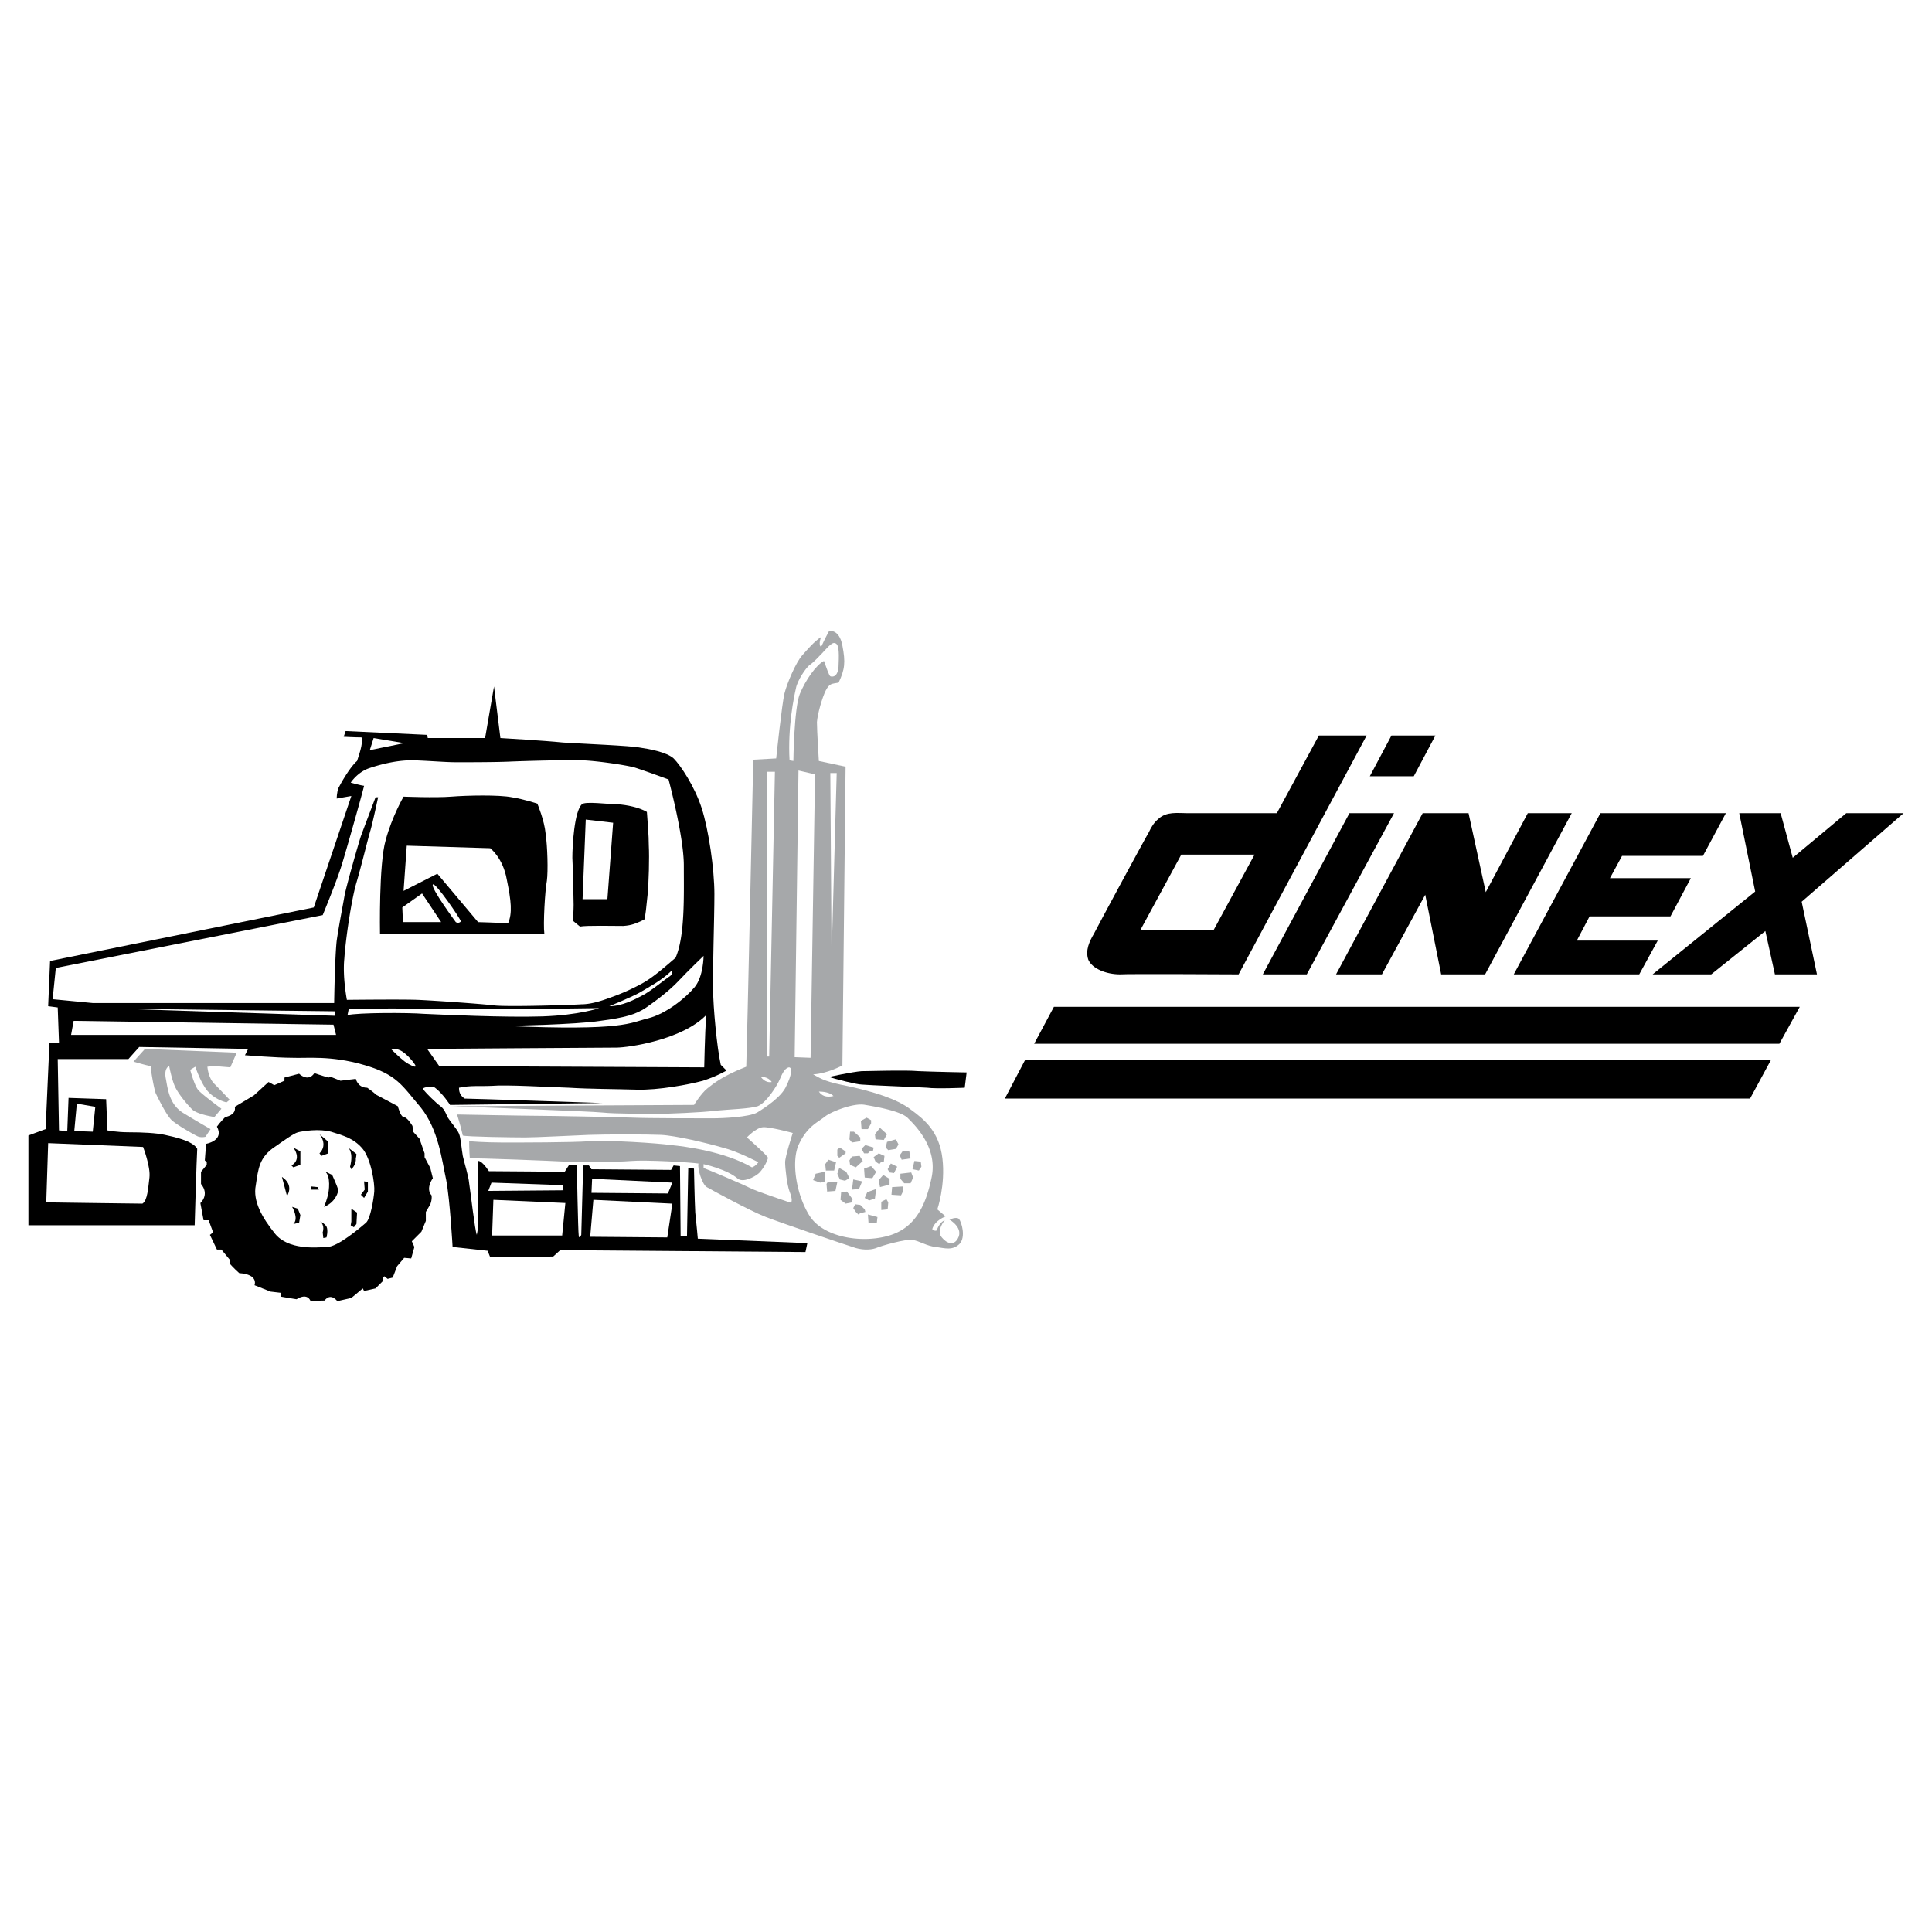
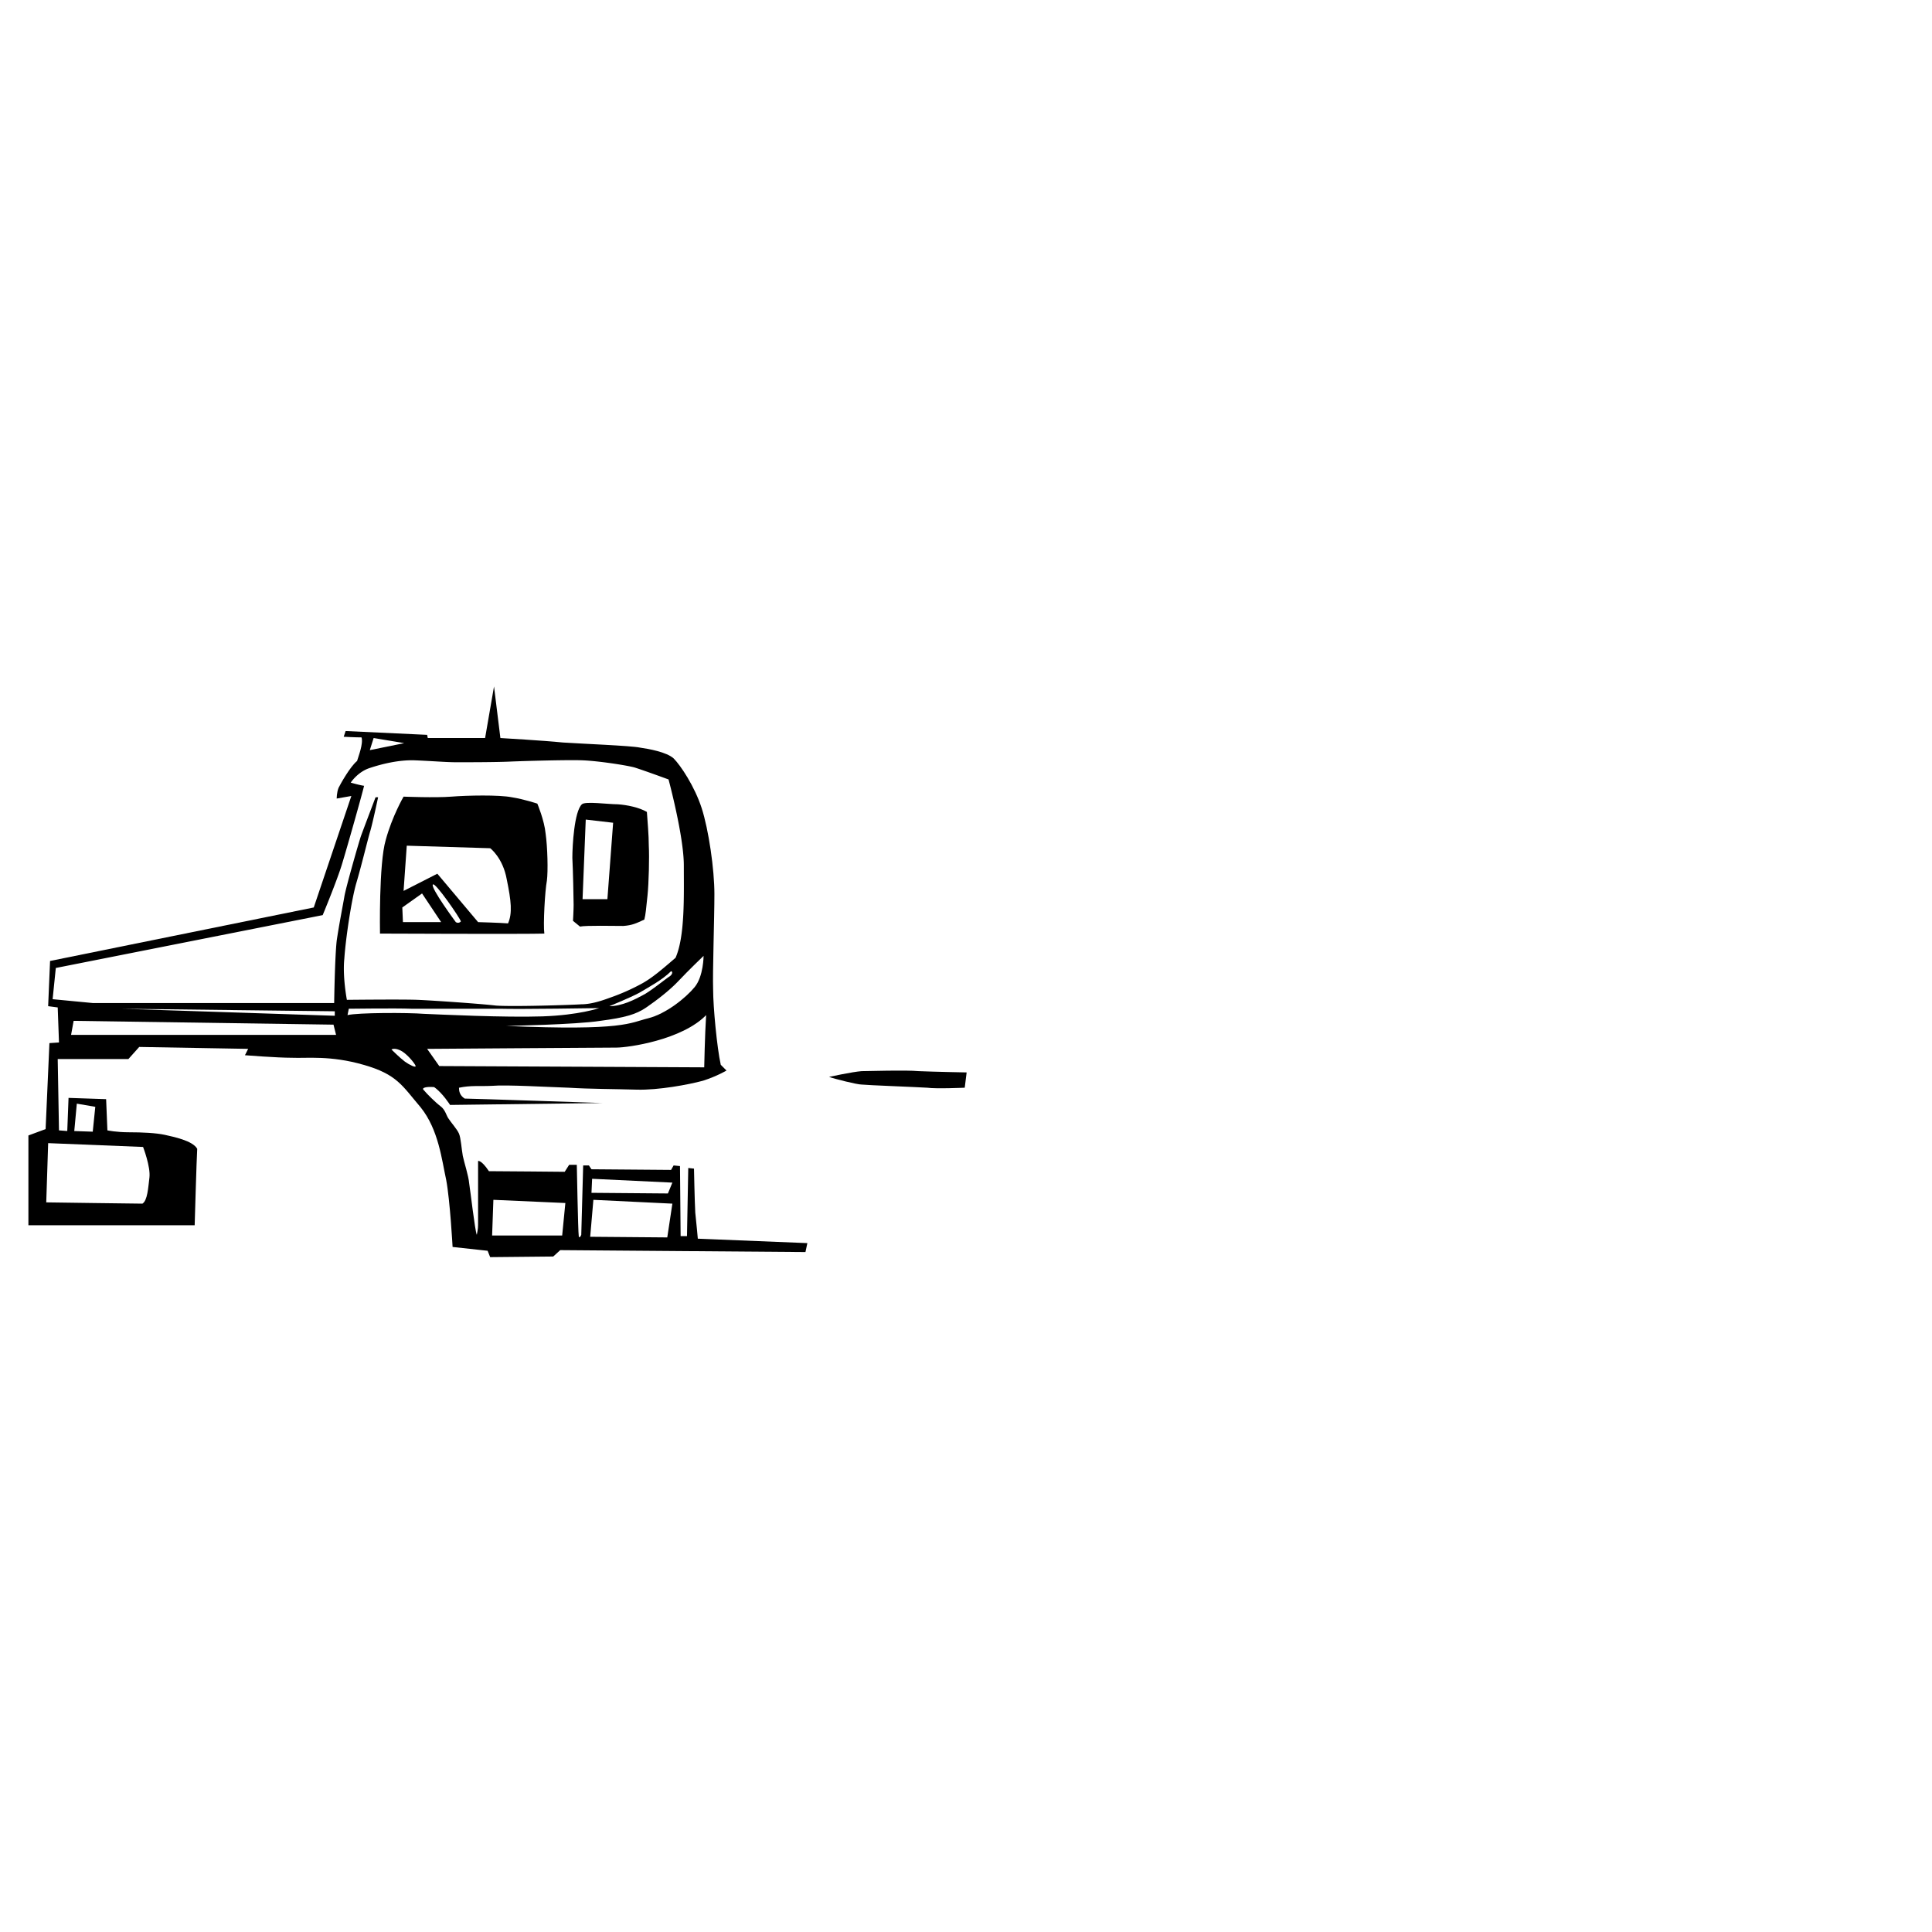
<svg xmlns="http://www.w3.org/2000/svg" width="2500" height="2500" viewBox="0 0 192.756 192.756">
  <g fill-rule="evenodd" clip-rule="evenodd">
    <path fill="#fff" d="M0 0h192.756v192.756H0V0z" />
-     <path d="M189.922 81.133h-5.721l-5.338 4.449-1.207-4.449h-4.131l1.59 7.817-10.232 8.261h5.847l5.401-4.321.953 4.321h4.195l-1.525-7.245 10.168-8.833zM163.549 97.211l1.844-3.368h-8.073l1.272-2.415h8.07l2.033-3.813h-8.07l1.207-2.224h8.072l2.287-4.258h-12.519l-8.643 16.078h12.52zM133.299 97.211h4.576l4.322-7.944 1.588 7.944h4.385l8.642-16.078h-4.384l-4.194 7.88-1.716-7.88h-4.577l-8.642 16.078zM143.213 73.38h-4.385l-2.16 4.067h4.385l2.16-4.067zM125.992 97.211h4.385l8.705-16.078h-4.447l-8.643 16.078zM111.756 97.211c.637-.064 11.82 0 11.82 0L136.35 73.38h-4.766l-4.193 7.753h-8.898c-1.016 0-2.096-.191-2.922.571-.383.318-.699.763-.953 1.335-.318.508-5.084 9.342-5.467 10.104-.443.762-.889 1.652-.57 2.605.38.891 1.778 1.463 3.175 1.463zm6.101-11.947h7.309l-4.068 7.499h-7.307l4.066-7.499zM103.178 104.137h74.351l2.033-3.686h-74.414l-1.97 3.686zM100.254 109.604h74.351l2.098-3.877h-74.416l-2.033 3.877zM23.424 110.428l1.907-1.143 1.461-1.334.572.316 1.017-.443v-.318l1.461-.381s.89.889 1.525-.064c.509.191 1.398.445 1.398.445l.254-.064.954.383 1.525-.191s.191.889 1.144.889c.636.445.89.699.89.699l2.161 1.145s.254 1.018.572 1.08c.381 0 .89.891.89.891l.063.572.635.697.508 1.463v.381l.572 1.08.254 1.018s-.763 1.016-.127 1.715c.063.445-.127.891-.127.891l-.445.762v.891l-.445 1.08-.953.953.254.572-.318 1.143-.699-.062-.699.826-.445 1.143-.508.129-.318-.256-.19.127v.383l-.699.699-1.144.254-.127-.254-1.144.953-1.398.316s-.636-.889-1.271-.062c-.445 0-1.398.062-1.398.062s-.254-.889-1.398-.189c-.826-.127-1.525-.254-1.525-.254v-.383l-1.081-.127-1.588-.635s.445-1.08-1.525-1.207c-.572-.51-.953-.953-.953-.953l.064-.318-.89-1.08h-.445l-.699-1.463.318-.254-.445-1.207h-.508l-.318-1.715s.953-.826.063-1.906v-1.209l.572-.699v-.254l-.191-.189.127-1.652s1.843-.318 1.08-1.717c.318-.445.826-.953.826-.953s1.145-.194.954-1.022z" />
    <path d="M27.492 114.369c.826-.572 1.779-1.271 2.224-1.398.508-.127 2.097-.381 3.304-.062 1.208.381 2.225.635 3.114 1.65.89 1.018 1.271 3.561 1.207 4.322-.063.762-.381 2.732-.826 3.113-.444.381-2.796 2.416-3.876 2.416-1.144.062-3.876.316-5.211-1.336-1.271-1.588-2.225-3.24-1.907-4.828.255-1.652.318-2.797 1.971-3.877z" fill="#fff" />
-     <path d="M45.031 110.365l24.212-.127s.699-1.145 1.335-1.652c.635-.508 1.588-1.271 3.876-2.16.063-1.398.699-30.631.699-30.631l2.288-.127s.572-5.465.826-6.482c.254-1.017 1.144-3.114 1.779-3.813.572-.635 1.144-1.334 1.906-1.843-.318.572-.127 1.271.063.826.19-.444.699-1.397.699-1.397s1.017-.255 1.334 1.461c.317 1.652.254 2.351-.381 3.686-.699.127-.89.064-1.271.763-.381.762-.826 2.351-.89 3.177 0 .826.191 3.877.191 3.877l2.668.571-.317 29.805s-1.525.826-2.923.889c.89.508 1.334.764 3.623 1.207 2.288.51 4.702 1.209 6.1 2.289 1.398 1.016 2.86 2.225 3.178 4.893.318 2.67-.508 5.084-.508 5.084l.826.699s-1.081.381-1.334 1.271c.254.254.445.127.445.127s.254-.826.826-1.018c-.063 0-.889 1.08-.317 1.717.508.635 1.208.826 1.589.127.635-1.08-.826-1.906-.826-1.906s.699-.318.953-.064c.254.318.699 1.779.063 2.479-.699.699-1.462.445-2.351.318-.89-.064-1.716-.637-2.352-.699-.635-.127-3.114.572-3.686.826-.572.189-1.461.189-2.288-.127-.826-.256-6.99-2.352-8.643-2.986-1.652-.637-5.465-2.734-5.91-2.988-.445-.254-.954-1.842-.826-2.352-.826-.127-5.275-.381-6.736-.254-1.525.127-5.465.127-6.545.064-1.081-.064-9.024-.383-9.533-.318-.063-.699-.063-1.717-.063-1.717s1.525.129 3.368.129 6.736 0 8.643-.129c1.907-.127 6.8.191 8.135.383 1.334.127 5.338.635 8.07 2.225.381-.127.635-.51.635-.51s-2.034-1.08-3.559-1.461c-1.525-.445-4.703-1.207-6.164-1.271-1.398-.062-5.529-.062-7.181 0-1.652.064-5.274.254-6.355.254-1.144 0-5.846-.062-6.228-.189-.19-.891-.572-2.098-.572-2.098s6.799.127 7.88.127c1.144 0 8.262.127 9.723.191 1.398.062 6.736.062 7.88.062s3.622-.127 4.448-.572c.826-.508 2.479-1.588 2.923-2.668.508-1.018.635-1.844.254-1.844-.317.064-.572.381-.89 1.145-.318.762-1.398 2.414-2.224 2.732-.762.254-2.859.318-4.194.445-1.335.189-4.957.316-5.72.316-.826 0-4.448 0-5.528-.127-1.079-.127-15.123-.635-15.123-.635z" fill="#a6a8aa" />
    <path d="M4.995 95.876l26.309-5.338 3.75-11.121-1.461.254s0-.635.19-1.081c.191-.381 1.144-2.097 1.843-2.668.127-.445.635-1.716.445-2.352-.636 0-1.779-.063-1.779-.063l.19-.572 8.134.381.063.318h5.719l.89-5.147.636 5.147s4.385.254 6.228.445c1.906.127 6.8.318 7.689.508.89.127 2.669.445 3.368 1.081.699.699 2.097 2.796 2.796 4.957.699 2.161 1.271 6.101 1.271 8.579s-.19 7.816-.127 9.533c0 1.715.381 5.783.762 7.498l.572.572s-.953.572-2.352 1.018c-1.397.381-4.448.953-6.609.889-2.097-.064-4.766-.064-6.736-.191-1.97-.062-6.292-.316-7.689-.189-1.334.062-2.097-.064-3.305.189 0 .318.063.764.572 1.082.699 0 13.727.443 13.727.443l-15.188.191s-.763-1.207-1.589-1.779c-.762-.064-1.334.062-1.017.318.254.316 1.144 1.207 1.652 1.588s.572.953.826 1.271c.19.316.826 1.016 1.017 1.461.191.445.254 1.525.381 2.225.127.635.572 1.969.635 2.732.127.762.572 4.703.763 5.146.127-.697.127-.635.127-1.461v-5.91s.318-.127 1.08 1.018c1.081 0 7.562.062 7.562.062l.445-.699h.762s.127 6.736.191 7.055c0 .318.19.127.254-.064 0-.254.191-6.926.191-6.926h.572l.254.381 7.944.064.254-.445.635.064.064 6.99h.635l.127-6.801.572.064s.064 3.24.127 4.385c.127 1.143.254 2.605.254 2.605l10.93.443-.19.891-24.466-.191-.699.637-6.292.062-.254-.635-3.495-.381s-.254-4.639-.635-6.674c-.445-2.033-.763-5.02-2.542-7.244-1.843-2.16-2.351-3.305-5.719-4.258-3.305-.953-5.656-.635-7.117-.699-1.525 0-4.703-.254-4.703-.254l.318-.635-10.867-.191-1.08 1.207H5.758l.127 7.117.826.064.127-3.305 3.75.127.127 3.113s.89.191 2.161.191c1.334 0 2.669.064 3.559.254.826.191 2.796.572 3.241 1.398-.063.953-.254 7.625-.254 7.625H2.834v-8.959l1.716-.637.381-8.578.954-.064-.127-3.494-.954-.127.191-4.51z" />
    <path d="M5.25 99.689l.318-3.114 26.627-5.274s1.398-3.368 1.906-5.02 2.034-7.054 2.224-7.88c-.445-.063-1.334-.318-1.334-.318s.699-1.08 1.906-1.461c1.144-.381 2.86-.826 4.512-.763 1.652.064 3.114.191 4.13.191 1.081 0 3.813 0 5.275-.063 1.398-.063 5.974-.191 7.372-.127 1.461.064 4.067.445 5.083.699 1.017.318 3.432 1.208 3.432 1.208s1.525 5.655 1.525 8.579c0 2.987.127 7.054-.826 9.214-1.334 1.145-2.288 1.971-3.305 2.541a21.108 21.108 0 0 1-3.304 1.463c-1.017.381-1.97.635-2.796.635-.89.064-6.799.254-8.515.127-1.652-.191-6.292-.508-7.817-.572-1.525-.062-7.054 0-7.054 0s-.445-2.287-.254-4.13c.127-1.906.699-5.846 1.207-7.562.509-1.716 1.144-4.385 1.398-5.211.254-.89.763-3.305.763-3.305h-.254s-1.208 3.177-1.461 3.876c-.254.763-1.525 5.211-1.652 6.038-.127.762-.509 2.669-.763 4.385-.191 1.716-.254 6.228-.254 6.228H9.253l-4.003-.384zM82.334 111.383c.445-.383 2.796-1.398 4.003-1.145 1.144.189 3.623.635 4.258 1.334.699.699 2.987 2.924 2.351 5.91-.635 3.051-1.779 5.148-4.448 5.848-2.605.697-6.292.127-7.689-1.971-1.398-2.16-1.906-5.592-1.08-7.244.825-1.717 1.779-2.097 2.605-2.732z" fill="#fff" />
-     <path fill="#a6a8aa" d="M87.799 118.436l-.127-.7.445-.507.635.38v.573l-.953.254zM86.274 119.516l.254-.573.889-.316-.126.953-.572.191-.445-.255zM85.13 120.533l.191-.381.508.063.445.445.063.254-.508.127-.191.127-.254-.254-.254-.381zM83.922 118.943l.573-.062.571.762-.063.318-.636.127-.508-.381.063-.764zM85.13 117.674l.89.189-.318.764-.699.062.127-1.015zM86.91 116.34l.507.57-.38.637-.763-.065-.064-.888.7-.254zM88.879 116.084l.636.318-.318.635-.445-.062-.19-.319.317-.572zM87.672 115.068l.572.254-.063.573h-.255l-.191.253-.381-.253-.19-.446.508-.381zM85.956 114.623l.381-.381.827.254-.064.318-.318.063-.19.191h-.382l-.254-.445zM84.812 116.211l-.063-.443.254-.383.763-.063.317.508-.699.637-.572-.256zM86.592 121.168l.953.256-.064.57-.826.065-.063-.891zM87.926 119.898l.509-.255.19.318-.063.699-.636.063v-.825zM89.006 118.436l1.081-.063v.508l-.191.381-.953-.063.063-.763zM89.833 117.102l1.08-.127.191.507-.255.573h-.635l-.381-.446v-.507zM91.23 115.83l.636.065.064.507-.254.381-.636-.127.19-.826zM90.087 114.814l.635.063.127.699-.889.127-.191-.445.318-.444zM88.498 113.924l.89-.254.254.508-.254.445-.763.127-.254-.254.127-.572zM87.799 112.525l-.508.637.063.508.827.062.317-.57-.699-.637zM85.956 112.652l-.063-.826.571-.316.446.254v.316l-.318.572h-.636zM84.812 112.908h.382l.635.571v.38l-.826.129-.254-.318.063-.762zM83.542 115.322l.19.19.635-.444v-.191l-.572-.381-.253.192v.634zM83.732 116.529l.699.381.318.637-.445.254-.509-.127-.253-.572.19-.573zM82.397 116.783l-.063-.635.317-.445.764.254-.191.826h-.827zM82.588 117.928h.954l-.191.888-.827.065-.063-.762.127-.191zM81.126 117.736l.255-.634.889-.192.064.953-.508.127-.7-.254z" />
    <path d="M78.775 75.858l.381.064s.064-5.211.636-6.673c.572-1.398 1.652-2.923 2.415-3.305.254.699.509 1.462.636 1.525s.826.19.826-1.208c.063-1.398 0-2.034-.381-2.097-.318-.127-.953.699-1.271 1.017-.317.318-.826.89-1.208 1.144s-1.271 1.588-1.398 2.351c-.191.827-.827 3.815-.636 7.182zM82.842 77.129h.636l-.509 18.303-.127-18.303zM79.284 105.473l1.588.062.445-28.278-1.652-.382-.381 28.598zM76.488 105.408h.254l.571-28.406h-.762l-.063 28.406z" fill="#fff" />
    <path d="M82.715 107.441s2.351-.508 3.241-.572c.826 0 4.322-.127 5.72 0 1.461.064 4.766.127 4.766.127l-.19 1.525s-2.859.127-3.75 0c-.953-.062-6.037-.254-6.545-.316-.446 0-2.733-.572-3.242-.764z" />
    <path d="M70.196 116.148s2.352.508 3.432 1.461c.509.381 1.589-.127 2.098-.572.508-.508.89-1.334.89-1.525 0-.189-2.097-2.033-2.097-2.033s.889-.953 1.588-1.016c.636-.064 2.987.572 2.987.572s-.762 2.35-.762 2.922.19 2.289.444 2.924c.254.635.318 1.207 0 1.08-.317-.127-3.114-1.018-4.003-1.461-.89-.445-4.067-1.779-4.576-1.971l-.001-.381zM81.699 108.904c.381 0 1.08.062 1.461.443-.763.192-1.207-.062-1.461-.443zM75.916 107.441s.699-.062 1.08.51c-.699.127-1.08-.51-1.08-.51z" fill="#fff" />
-     <path d="M13.32 105.916l1.144-1.27 9.151.381-.635 1.461-1.589-.127-.699.064s.063 1.016.636 1.652c.572.57 1.588 1.652 1.588 1.652l-.318.254s-.953-.191-1.716-.953c-.763-.699-1.398-2.605-1.398-2.605l-.508.316s.445 1.652.826 2.035c.381.443 2.288 1.842 2.288 1.842l-.699.826s-1.716-.254-2.225-.762c-.572-.572-1.398-1.59-1.716-2.289-.317-.699-.572-2.033-.572-2.033s-.572.191-.318 1.334c.191 1.082.381 2.479 1.652 3.305a95.294 95.294 0 0 0 2.796 1.652l-.509.764s-.445.127-.826-.064c-.381-.189-1.97-1.08-2.542-1.588-.572-.572-1.334-2.16-1.589-2.67-.191-.508-.508-2.352-.508-2.732-.443-.062-1.714-.445-1.714-.445z" fill="#a6a8aa" />
-     <path d="M32.385 116.848l.762.381s.509 1.145.572 1.398c.127.254-.318 1.398-1.398 1.779.318-.699.445-1.398.445-1.398s.317-1.717-.381-2.16zM31.05 118.373l-.063.316h.826l-.127-.253-.636-.063zM28.127 117.42l.508 1.906s.763-1.08-.508-1.906zM29.271 122.121l.572-.127.127-.762-.254-.637-.572-.189s.699 1.145.127 1.715zM31.94 121.867s.445.191.636.508c.19.383 0 1.082 0 1.082l-.318.062-.063-.572c-.001 0 .253-.699-.255-1.08zM35.054 120.596l.572.383-.064 1.142-.254.318-.318-.191.064-.381v-1.271zM36.325 117.863l.381.065v.953l-.381.635-.318-.317.381-.51-.063-.826zM34.926 116.402l.127.254s.508-.445.445-1.08c.063-.191.063-.445.063-.445l-.826-.635c.001 0 .573.445.191 1.906zM31.876 115.068l.19.254.699-.254v-1.145l-.89-.762c.001.001.891 1.017.001 1.907zM29.271 114.496l.699.381v1.334l-.699.256-.191-.191c0-.001 1.081-.508.191-1.78z" />
-     <path fill="#fff" d="M59.202 119.707l7.881.381-.509 3.369-7.69-.064.318-3.686zM59.075 117.609l8.008.381-.446 1.082-7.625-.064.063-1.399zM49.225 119.707l7.181.318-.318 3.241h-6.99l.127-3.559zM48.717 118.816l.318-.826 7.117.256.063.508-7.498.062zM4.805 114.051l9.469.381s.763 1.971.635 3.051c-.127 1.018-.19 2.289-.699 2.605-.699 0-9.596-.127-9.596-.127l.191-5.91zM7.41 112.844l.255-2.733 1.842.317-.254 2.48-1.843-.064zM60.791 100.389s2.034-.826 2.987-1.336c.953-.57 2.288-1.27 3.178-2.16.19.064.127.318-.127.508-.254.129-2.034 1.59-2.733 1.908-.7.38-2.034 1.08-3.305 1.08z" />
+     <path fill="#fff" d="M59.202 119.707l7.881.381-.509 3.369-7.69-.064.318-3.686zM59.075 117.609l8.008.381-.446 1.082-7.625-.064.063-1.399zM49.225 119.707l7.181.318-.318 3.241h-6.99l.127-3.559zM48.717 118.816zM4.805 114.051l9.469.381s.763 1.971.635 3.051c-.127 1.018-.19 2.289-.699 2.605-.699 0-9.596-.127-9.596-.127l.191-5.91zM7.41 112.844l.255-2.733 1.842.317-.254 2.48-1.843-.064zM60.791 100.389s2.034-.826 2.987-1.336c.953-.57 2.288-1.27 3.178-2.16.19.064.127.318-.127.508-.254.129-2.034 1.59-2.733 1.908-.7.38-2.034 1.08-3.305 1.08z" />
    <path d="M40.265 79.481s3.177.127 4.766 0 4.767-.191 6.037.063c1.208.19 2.542.635 2.542.635s.699 1.652.826 2.987c.191 1.335.254 3.75.127 4.703-.19.953-.381 4.385-.254 5.275-1.652.063-16.396 0-16.396 0s-.127-6.991.572-9.342c.636-2.351 1.78-4.321 1.78-4.321zM58.058 80.243c.318-.318 2.605 0 3.559 0 .953.063 2.161.318 2.923.763.063.953.19 2.288.19 3.368.063 1.144 0 3.75-.127 4.957-.127 1.207-.191 1.97-.318 2.415-.826.381-1.208.572-2.097.636-.89 0-3.749-.064-4.321.063-.381-.318-.699-.572-.699-.572s.063-1.08.063-1.588-.063-3.559-.127-4.703c.001-1.208.192-4.64.954-5.339z" />
    <path fill="#fff" d="M58.122 89.712l.318-7.943 2.732.317-.572 7.626h-2.478zM43.188 88.25c.19-.317 2.732 3.368 2.796 3.686-.254.254-.508.064-.508.064s-2.542-3.432-2.288-3.75zM40.138 90.538l1.97-1.398L44.014 92h-3.813l-.063-1.462z" />
    <path d="M40.583 84.374l8.325.254s1.271.953 1.652 3.114c.445 2.161.572 3.368.127 4.385C49.924 92.063 47.7 92 47.7 92l-4.067-4.83-3.368 1.716.318-4.512zM36.896 74.841l3.432-.698-3.05-.509-.382 1.207zM42.616 104.646s17.667-.127 18.874-.127c1.208 0 6.546-.764 8.961-3.242-.127 1.971-.191 5.211-.191 5.211l-26.436-.127-1.208-1.715zM39.057 104.709s.254-.189.826.064c.636.254 1.525 1.334 1.589 1.588 0 .191-.635-.127-1.08-.445-.509-.381-1.335-1.207-1.335-1.207z" fill="#fff" />
    <path d="M50.496 102.357s6.99-.127 9.405-.508c2.415-.318 3.559-.635 4.576-1.334s2.351-1.717 3.241-2.67 2.478-2.478 2.478-2.478 0 2.033-.889 3.115c-.89 1.08-2.86 2.668-4.639 3.113-1.843.446-2.352 1.272-14.172.762z" fill="#fff" />
    <path d="M34.672 101.277l.127-.635s4.767-.064 6.228 0h8.833c2.033.062 9.913-.064 9.913-.064s-1.97.699-5.656.826c-3.75.127-10.231-.189-11.82-.254-1.588-.127-6.608-.127-7.625.127zM7.347 101.85l25.927.38.255 1.018H7.092l.255-1.398zM12.113 100.643l21.288.253v.446l-21.288-.699z" fill="#fff" />
  </g>
</svg>